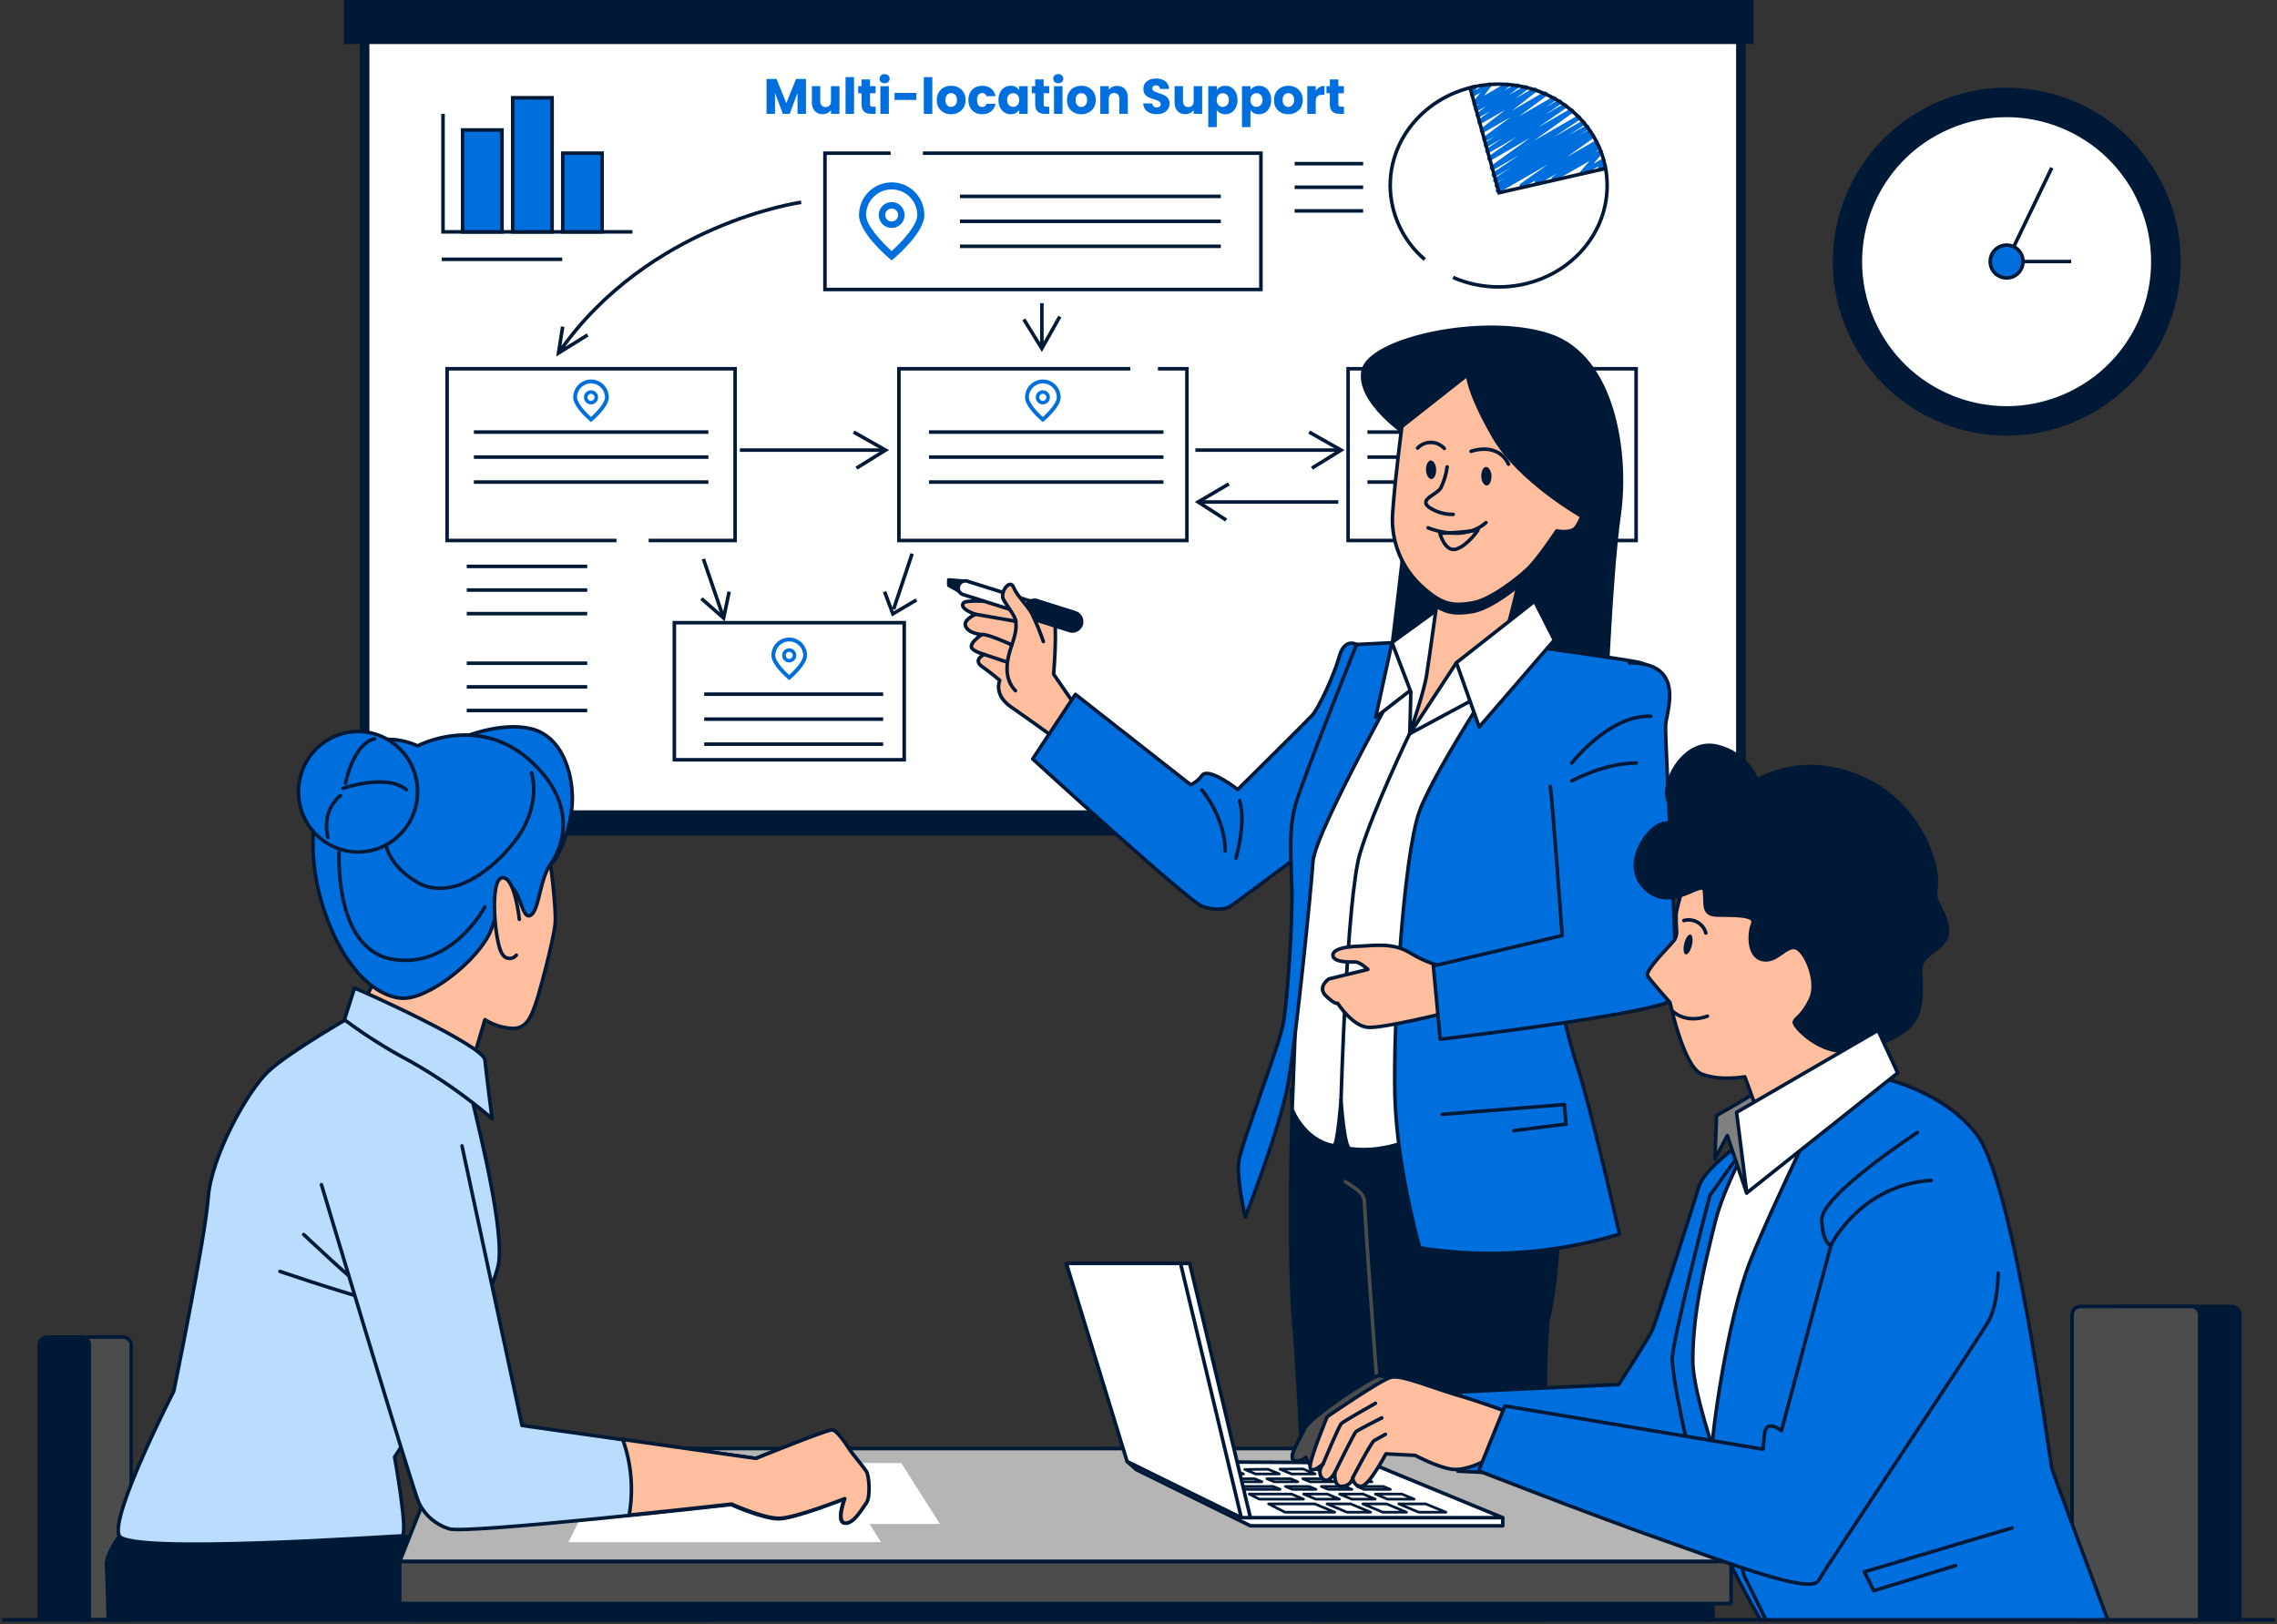
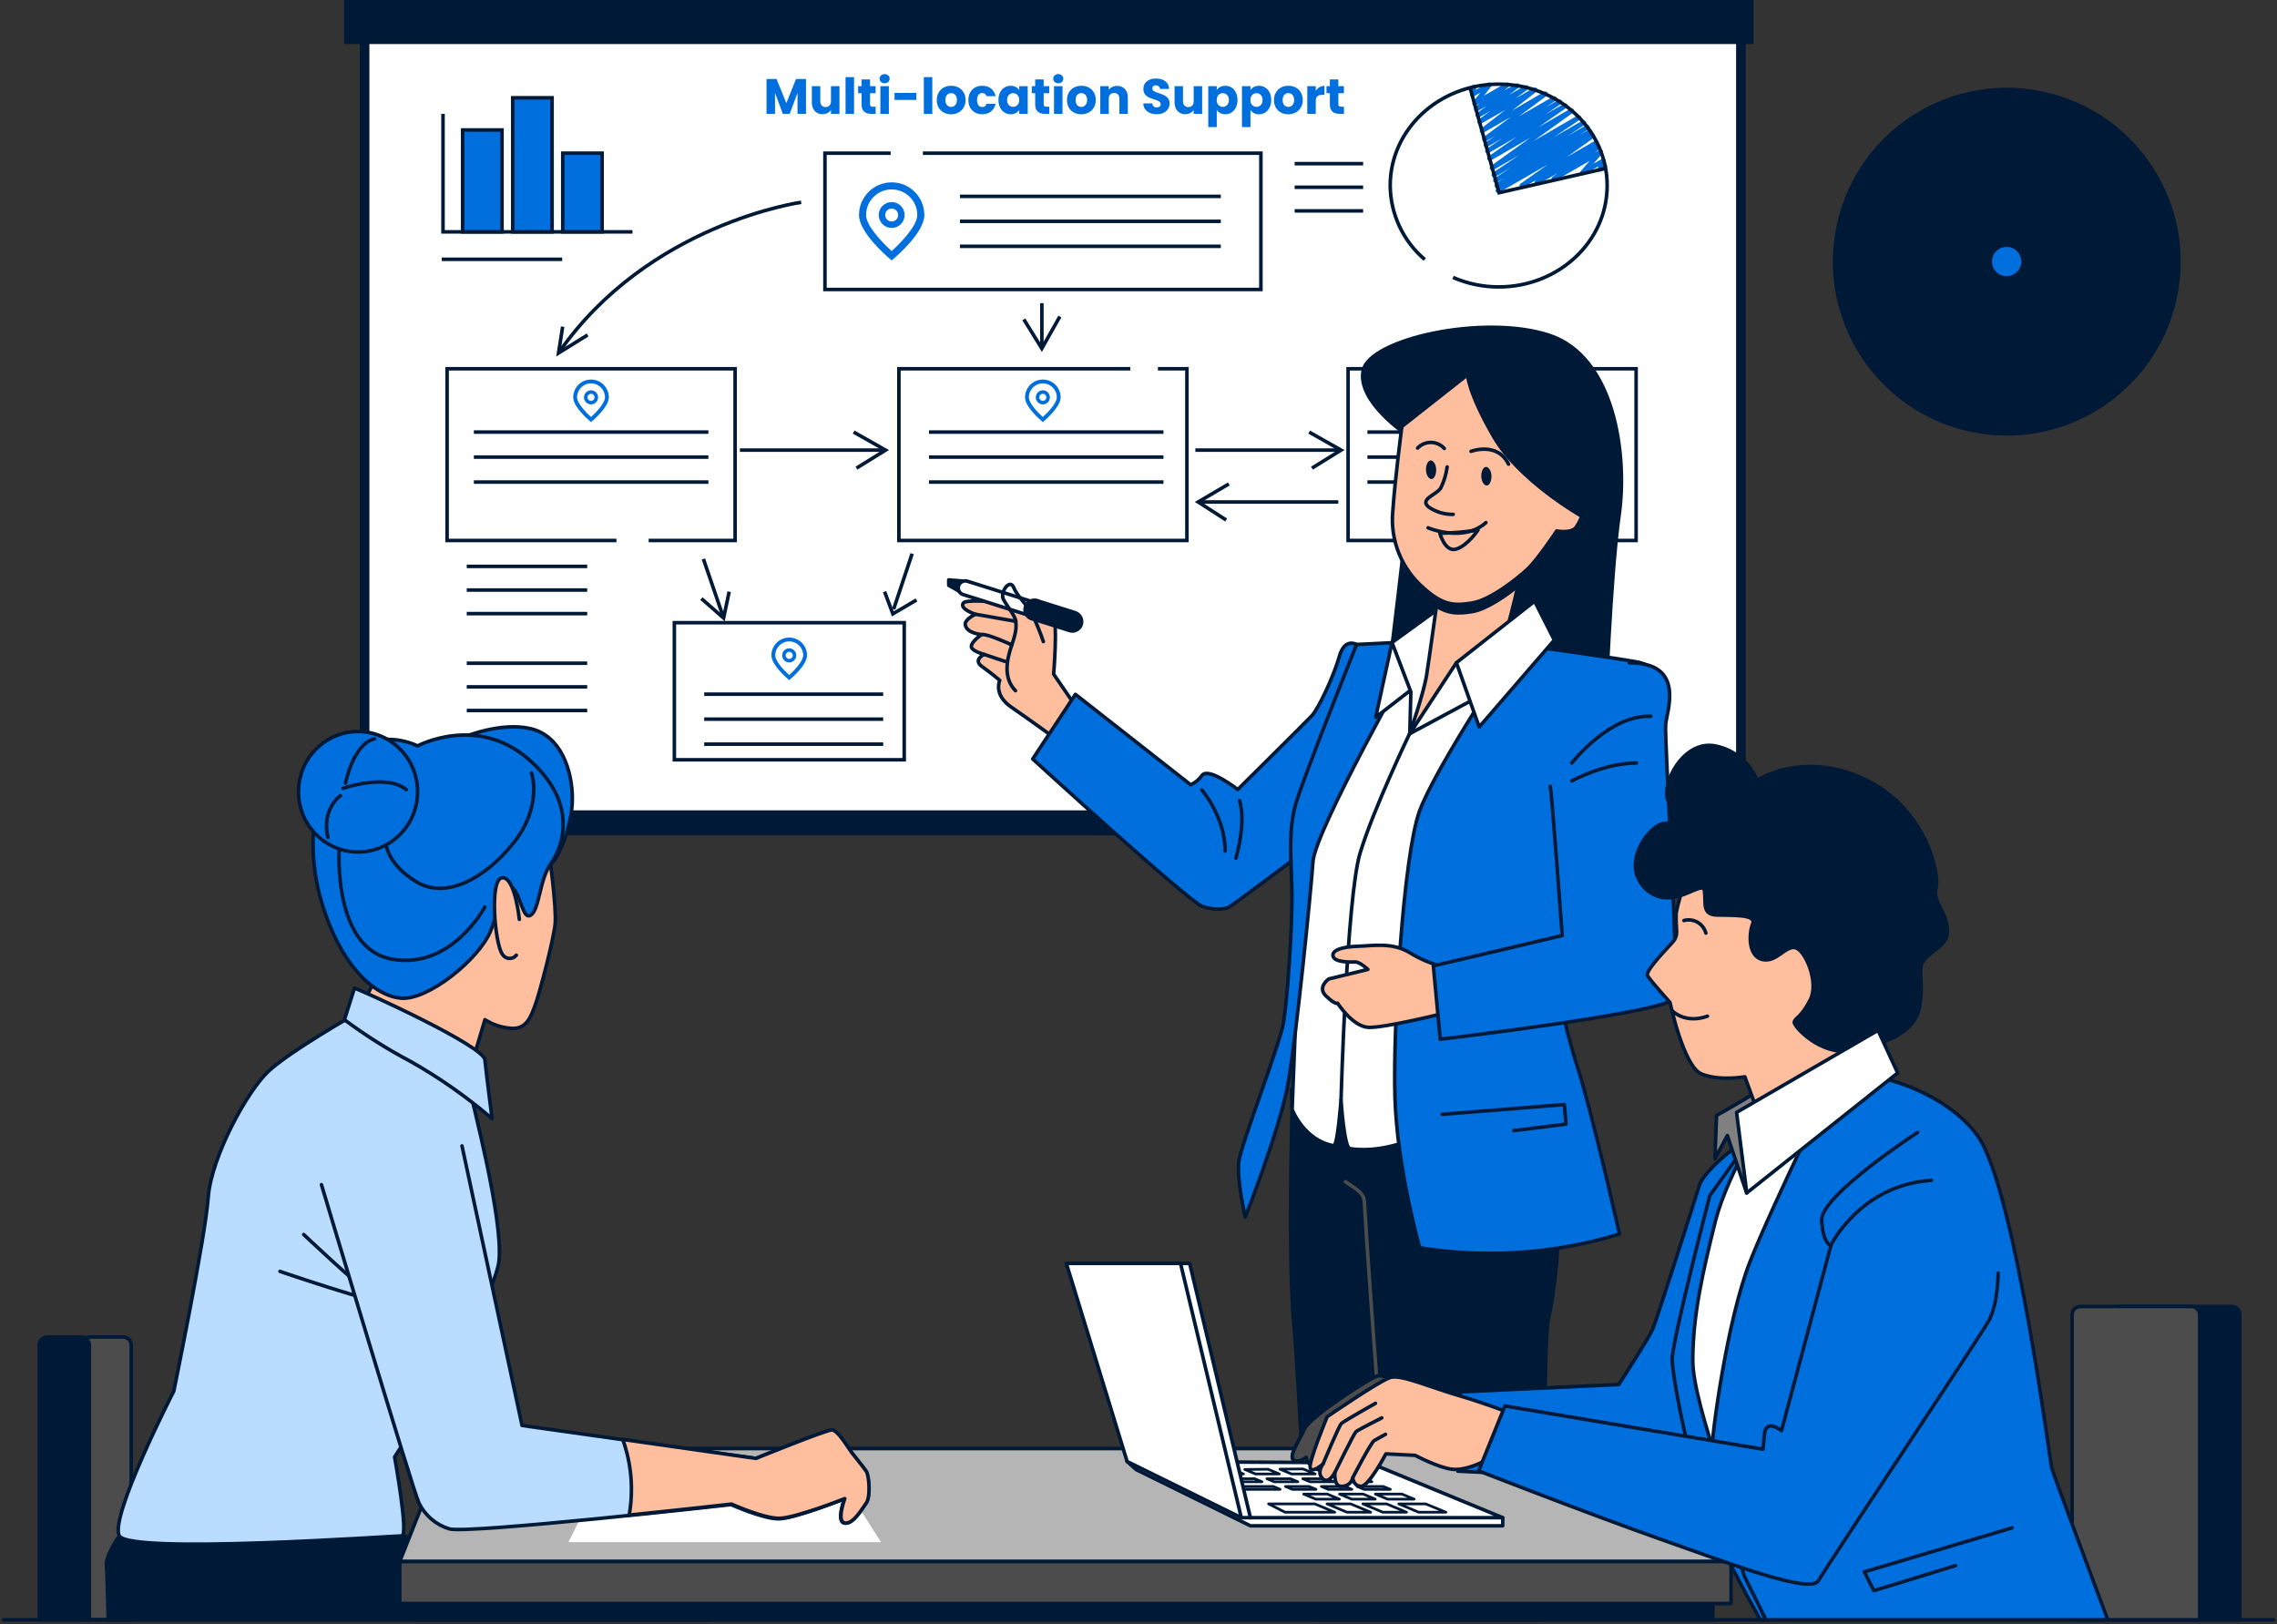
<svg xmlns="http://www.w3.org/2000/svg" width="642" height="458" viewBox="0 0 642 458" fill="none">
  <rect x="0" y="0" width="642" height="458" fill="#333333" stroke="none" />
  <path d="M492.201 3.961H101.448V235.544H492.201V3.961Z" fill="#001936" />
  <path d="M489.993 10.545H103.656V228.96H489.993V10.545Z" fill="white" stroke="#001936" stroke-linecap="round" stroke-linejoin="round" />
  <path d="M227.25 22.276V32.104H224.856V26.21L222.658 32.104H220.726L218.514 26.196V32.104H216.12V22.276H218.948L221.706 29.08L224.436 22.276H227.25ZM236.686 24.292V32.104H234.292V31.04C234.049 31.386 233.718 31.666 233.298 31.88C232.887 32.086 232.43 32.188 231.926 32.188C231.328 32.188 230.801 32.058 230.344 31.796C229.886 31.526 229.532 31.138 229.28 30.634C229.028 30.13 228.902 29.538 228.902 28.856V24.292H231.282V28.534C231.282 29.057 231.417 29.463 231.688 29.752C231.958 30.042 232.322 30.186 232.78 30.186C233.246 30.186 233.615 30.042 233.886 29.752C234.156 29.463 234.292 29.057 234.292 28.534V24.292H236.686ZM240.799 21.744V32.104H238.405V21.744H240.799ZM246.888 30.074V32.104H245.67C244.802 32.104 244.126 31.894 243.64 31.474C243.155 31.045 242.912 30.35 242.912 29.388V26.28H241.96V24.292H242.912V22.388H245.306V24.292H246.874V26.28H245.306V29.416C245.306 29.65 245.362 29.818 245.474 29.92C245.586 30.023 245.773 30.074 246.034 30.074H246.888ZM249.426 23.48C249.006 23.48 248.66 23.359 248.39 23.116C248.128 22.864 247.998 22.556 247.998 22.192C247.998 21.819 248.128 21.511 248.39 21.268C248.66 21.016 249.006 20.89 249.426 20.89C249.836 20.89 250.172 21.016 250.434 21.268C250.704 21.511 250.84 21.819 250.84 22.192C250.84 22.556 250.704 22.864 250.434 23.116C250.172 23.359 249.836 23.48 249.426 23.48ZM250.616 24.292V32.104H248.222V24.292H250.616ZM258.371 26.196V28.184H252.211V26.196H258.371ZM262.866 21.744V32.104H260.472V21.744H262.866ZM268.157 32.216C267.391 32.216 266.701 32.053 266.085 31.726C265.478 31.4 264.997 30.933 264.643 30.326C264.297 29.72 264.125 29.01 264.125 28.198C264.125 27.396 264.302 26.691 264.657 26.084C265.011 25.468 265.497 24.997 266.113 24.67C266.729 24.344 267.419 24.18 268.185 24.18C268.95 24.18 269.641 24.344 270.257 24.67C270.873 24.997 271.358 25.468 271.713 26.084C272.067 26.691 272.245 27.396 272.245 28.198C272.245 29.001 272.063 29.71 271.699 30.326C271.344 30.933 270.854 31.4 270.229 31.726C269.613 32.053 268.922 32.216 268.157 32.216ZM268.157 30.144C268.614 30.144 269.001 29.976 269.319 29.64C269.645 29.304 269.809 28.824 269.809 28.198C269.809 27.573 269.65 27.092 269.333 26.756C269.025 26.42 268.642 26.252 268.185 26.252C267.718 26.252 267.331 26.42 267.023 26.756C266.715 27.083 266.561 27.564 266.561 28.198C266.561 28.824 266.71 29.304 267.009 29.64C267.317 29.976 267.699 30.144 268.157 30.144ZM273.039 28.198C273.039 27.386 273.202 26.677 273.529 26.07C273.865 25.464 274.327 24.997 274.915 24.67C275.512 24.344 276.193 24.18 276.959 24.18C277.939 24.18 278.755 24.437 279.409 24.95C280.071 25.464 280.505 26.187 280.711 27.12H278.163C277.948 26.523 277.533 26.224 276.917 26.224C276.478 26.224 276.128 26.397 275.867 26.742C275.605 27.078 275.475 27.564 275.475 28.198C275.475 28.833 275.605 29.323 275.867 29.668C276.128 30.004 276.478 30.172 276.917 30.172C277.533 30.172 277.948 29.874 278.163 29.276H280.711C280.505 30.191 280.071 30.91 279.409 31.432C278.746 31.955 277.929 32.216 276.959 32.216C276.193 32.216 275.512 32.053 274.915 31.726C274.327 31.4 273.865 30.933 273.529 30.326C273.202 29.72 273.039 29.01 273.039 28.198ZM281.515 28.184C281.515 27.382 281.665 26.677 281.963 26.07C282.271 25.464 282.687 24.997 283.209 24.67C283.732 24.344 284.315 24.18 284.959 24.18C285.51 24.18 285.991 24.292 286.401 24.516C286.821 24.74 287.143 25.034 287.367 25.398V24.292H289.761V32.104H287.367V30.998C287.134 31.362 286.807 31.656 286.387 31.88C285.977 32.104 285.496 32.216 284.945 32.216C284.311 32.216 283.732 32.053 283.209 31.726C282.687 31.39 282.271 30.919 281.963 30.312C281.665 29.696 281.515 28.987 281.515 28.184ZM287.367 28.198C287.367 27.601 287.199 27.13 286.863 26.784C286.537 26.439 286.135 26.266 285.659 26.266C285.183 26.266 284.777 26.439 284.441 26.784C284.115 27.12 283.951 27.587 283.951 28.184C283.951 28.782 284.115 29.258 284.441 29.612C284.777 29.958 285.183 30.13 285.659 30.13C286.135 30.13 286.537 29.958 286.863 29.612C287.199 29.267 287.367 28.796 287.367 28.198ZM295.847 30.074V32.104H294.629C293.761 32.104 293.085 31.894 292.599 31.474C292.114 31.045 291.871 30.35 291.871 29.388V26.28H290.919V24.292H291.871V22.388H294.265V24.292H295.833V26.28H294.265V29.416C294.265 29.65 294.321 29.818 294.433 29.92C294.545 30.023 294.732 30.074 294.993 30.074H295.847ZM298.385 23.48C297.965 23.48 297.619 23.359 297.349 23.116C297.087 22.864 296.957 22.556 296.957 22.192C296.957 21.819 297.087 21.511 297.349 21.268C297.619 21.016 297.965 20.89 298.385 20.89C298.795 20.89 299.131 21.016 299.393 21.268C299.663 21.511 299.799 21.819 299.799 22.192C299.799 22.556 299.663 22.864 299.393 23.116C299.131 23.359 298.795 23.48 298.385 23.48ZM299.575 24.292V32.104H297.181V24.292H299.575ZM304.866 32.216C304.1 32.216 303.41 32.053 302.794 31.726C302.187 31.4 301.706 30.933 301.352 30.326C301.006 29.72 300.834 29.01 300.834 28.198C300.834 27.396 301.011 26.691 301.366 26.084C301.72 25.468 302.206 24.997 302.822 24.67C303.438 24.344 304.128 24.18 304.894 24.18C305.659 24.18 306.35 24.344 306.966 24.67C307.582 24.997 308.067 25.468 308.422 26.084C308.776 26.691 308.954 27.396 308.954 28.198C308.954 29.001 308.772 29.71 308.408 30.326C308.053 30.933 307.563 31.4 306.938 31.726C306.322 32.053 305.631 32.216 304.866 32.216ZM304.866 30.144C305.323 30.144 305.71 29.976 306.028 29.64C306.354 29.304 306.518 28.824 306.518 28.198C306.518 27.573 306.359 27.092 306.042 26.756C305.734 26.42 305.351 26.252 304.894 26.252C304.427 26.252 304.04 26.42 303.732 26.756C303.424 27.083 303.27 27.564 303.27 28.198C303.27 28.824 303.419 29.304 303.718 29.64C304.026 29.976 304.408 30.144 304.866 30.144ZM314.984 24.208C315.898 24.208 316.626 24.507 317.168 25.104C317.718 25.692 317.994 26.504 317.994 27.54V32.104H315.614V27.862C315.614 27.34 315.478 26.934 315.208 26.644C314.937 26.355 314.573 26.21 314.116 26.21C313.658 26.21 313.294 26.355 313.024 26.644C312.753 26.934 312.618 27.34 312.618 27.862V32.104H310.224V24.292H312.618V25.328C312.86 24.983 313.187 24.712 313.598 24.516C314.008 24.311 314.47 24.208 314.984 24.208ZM326.18 32.202C325.461 32.202 324.817 32.086 324.248 31.852C323.679 31.619 323.221 31.274 322.876 30.816C322.54 30.359 322.363 29.808 322.344 29.164H324.892C324.929 29.528 325.055 29.808 325.27 30.004C325.485 30.191 325.765 30.284 326.11 30.284C326.465 30.284 326.745 30.205 326.95 30.046C327.155 29.878 327.258 29.65 327.258 29.36C327.258 29.118 327.174 28.917 327.006 28.758C326.847 28.6 326.647 28.469 326.404 28.366C326.171 28.264 325.835 28.147 325.396 28.016C324.761 27.82 324.243 27.624 323.842 27.428C323.441 27.232 323.095 26.943 322.806 26.56C322.517 26.178 322.372 25.678 322.372 25.062C322.372 24.148 322.703 23.434 323.366 22.92C324.029 22.398 324.892 22.136 325.956 22.136C327.039 22.136 327.911 22.398 328.574 22.92C329.237 23.434 329.591 24.152 329.638 25.076H327.048C327.029 24.759 326.913 24.512 326.698 24.334C326.483 24.148 326.208 24.054 325.872 24.054C325.583 24.054 325.349 24.134 325.172 24.292C324.995 24.442 324.906 24.661 324.906 24.95C324.906 25.268 325.055 25.515 325.354 25.692C325.653 25.87 326.119 26.061 326.754 26.266C327.389 26.481 327.902 26.686 328.294 26.882C328.695 27.078 329.041 27.363 329.33 27.736C329.619 28.11 329.764 28.59 329.764 29.178C329.764 29.738 329.619 30.247 329.33 30.704C329.05 31.162 328.639 31.526 328.098 31.796C327.557 32.067 326.917 32.202 326.18 32.202ZM338.951 24.292V32.104H336.557V31.04C336.315 31.386 335.983 31.666 335.563 31.88C335.153 32.086 334.695 32.188 334.191 32.188C333.594 32.188 333.067 32.058 332.609 31.796C332.152 31.526 331.797 31.138 331.545 30.634C331.293 30.13 331.167 29.538 331.167 28.856V24.292H333.547V28.534C333.547 29.057 333.683 29.463 333.953 29.752C334.224 30.042 334.588 30.186 335.045 30.186C335.512 30.186 335.881 30.042 336.151 29.752C336.422 29.463 336.557 29.057 336.557 28.534V24.292H338.951ZM343.065 25.398C343.298 25.034 343.62 24.74 344.031 24.516C344.442 24.292 344.922 24.18 345.473 24.18C346.117 24.18 346.7 24.344 347.223 24.67C347.746 24.997 348.156 25.464 348.455 26.07C348.763 26.677 348.917 27.382 348.917 28.184C348.917 28.987 348.763 29.696 348.455 30.312C348.156 30.919 347.746 31.39 347.223 31.726C346.7 32.053 346.117 32.216 345.473 32.216C344.932 32.216 344.451 32.104 344.031 31.88C343.62 31.656 343.298 31.367 343.065 31.012V35.828H340.671V24.292H343.065V25.398ZM346.481 28.184C346.481 27.587 346.313 27.12 345.977 26.784C345.65 26.439 345.244 26.266 344.759 26.266C344.283 26.266 343.877 26.439 343.541 26.784C343.214 27.13 343.051 27.601 343.051 28.198C343.051 28.796 343.214 29.267 343.541 29.612C343.877 29.958 344.283 30.13 344.759 30.13C345.235 30.13 345.641 29.958 345.977 29.612C346.313 29.258 346.481 28.782 346.481 28.184ZM352.567 25.398C352.8 25.034 353.122 24.74 353.533 24.516C353.944 24.292 354.424 24.18 354.975 24.18C355.619 24.18 356.202 24.344 356.725 24.67C357.248 24.997 357.658 25.464 357.957 26.07C358.265 26.677 358.419 27.382 358.419 28.184C358.419 28.987 358.265 29.696 357.957 30.312C357.658 30.919 357.248 31.39 356.725 31.726C356.202 32.053 355.619 32.216 354.975 32.216C354.434 32.216 353.953 32.104 353.533 31.88C353.122 31.656 352.8 31.367 352.567 31.012V35.828H350.173V24.292H352.567V25.398ZM355.983 28.184C355.983 27.587 355.815 27.12 355.479 26.784C355.152 26.439 354.746 26.266 354.261 26.266C353.785 26.266 353.379 26.439 353.043 26.784C352.716 27.13 352.553 27.601 352.553 28.198C352.553 28.796 352.716 29.267 353.043 29.612C353.379 29.958 353.785 30.13 354.261 30.13C354.737 30.13 355.143 29.958 355.479 29.612C355.815 29.258 355.983 28.782 355.983 28.184ZM363.231 32.216C362.466 32.216 361.775 32.053 361.159 31.726C360.552 31.4 360.072 30.933 359.717 30.326C359.372 29.72 359.199 29.01 359.199 28.198C359.199 27.396 359.376 26.691 359.731 26.084C360.086 25.468 360.571 24.997 361.187 24.67C361.803 24.344 362.494 24.18 363.259 24.18C364.024 24.18 364.715 24.344 365.331 24.67C365.947 24.997 366.432 25.468 366.787 26.084C367.142 26.691 367.319 27.396 367.319 28.198C367.319 29.001 367.137 29.71 366.773 30.326C366.418 30.933 365.928 31.4 365.303 31.726C364.687 32.053 363.996 32.216 363.231 32.216ZM363.231 30.144C363.688 30.144 364.076 29.976 364.393 29.64C364.72 29.304 364.883 28.824 364.883 28.198C364.883 27.573 364.724 27.092 364.407 26.756C364.099 26.42 363.716 26.252 363.259 26.252C362.792 26.252 362.405 26.42 362.097 26.756C361.789 27.083 361.635 27.564 361.635 28.198C361.635 28.824 361.784 29.304 362.083 29.64C362.391 29.976 362.774 30.144 363.231 30.144ZM370.983 25.594C371.263 25.165 371.613 24.829 372.033 24.586C372.453 24.334 372.92 24.208 373.433 24.208V26.742H372.775C372.178 26.742 371.73 26.873 371.431 27.134C371.132 27.386 370.983 27.834 370.983 28.478V32.104H368.589V24.292H370.983V25.594ZM378.931 30.074V32.104H377.713C376.845 32.104 376.169 31.894 375.683 31.474C375.198 31.045 374.955 30.35 374.955 29.388V26.28H374.003V24.292H374.955V22.388H377.349V24.292H378.917V26.28H377.349V29.416C377.349 29.65 377.405 29.818 377.517 29.92C377.629 30.023 377.816 30.074 378.077 30.074H378.931Z" fill="#006FDE" />
  <path d="M494.396 7.62939e-06H96.992V12.419H494.396V7.62939e-06Z" fill="#001936" />
  <path d="M173.807 152.385H126.059V103.968H207.263V152.385H182.894" stroke="#001936" stroke-miterlimit="10" />
  <path d="M254.945 175.564H190.134V214.212H254.945V175.564Z" stroke="#001936" stroke-miterlimit="10" />
  <path d="M326.474 103.968H334.65V152.385H253.446V103.968H318.685" stroke="#001936" stroke-miterlimit="10" />
  <path d="M260.204 43.188H355.513V81.619H232.596V43.188H251.117" stroke="#001936" stroke-miterlimit="10" />
  <g clip-path="url(#clip0_385_1387)">
    <path d="M251.407 73.411L250.768 72.863C249.888 72.126 242.196 65.483 242.196 60.624C242.196 55.536 246.32 51.412 251.407 51.412C256.495 51.412 260.619 55.536 260.619 60.624C260.619 65.483 252.927 72.126 252.05 72.867L251.407 73.411ZM251.407 53.404C247.422 53.408 244.192 56.638 244.188 60.624C244.188 63.676 248.92 68.553 251.407 70.785C253.895 68.552 258.627 63.673 258.627 60.624C258.623 56.638 255.393 53.409 251.407 53.404Z" fill="#006FDE" />
    <path d="M251.408 64.275C249.391 64.275 247.756 62.64 247.756 60.624C247.756 58.607 249.391 56.972 251.408 56.972C253.424 56.972 255.059 58.607 255.059 60.624C255.059 62.64 253.424 64.275 251.408 64.275ZM251.408 58.798C250.399 58.798 249.582 59.615 249.582 60.624C249.582 61.632 250.399 62.45 251.408 62.45C252.416 62.45 253.233 61.632 253.233 60.624C253.233 59.615 252.416 58.798 251.408 58.798Z" fill="#006FDE" />
  </g>
  <path d="M461.301 103.968H380.097V152.385H461.301V103.968Z" stroke="#001936" stroke-miterlimit="10" />
  <path d="M225.892 57.036C225.892 57.036 182.8 63.018 157.481 99.525" stroke="#001936" stroke-miterlimit="10" />
  <path d="M198.323 157.604L204.024 174.252" stroke="#001936" stroke-miterlimit="10" />
  <path d="M257.179 156.106L251.96 171.75" stroke="#001936" stroke-miterlimit="10" />
  <path d="M197.761 168.765L204.024 174.252L205.59 166.812" stroke="#001936" stroke-miterlimit="10" />
  <path d="M249.404 166.812L251.746 173.074L258.397 169.153" stroke="#001936" stroke-miterlimit="10" />
  <path d="M158.645 92.098L157.481 99.525L165.684 94.439" stroke="#001936" stroke-miterlimit="10" />
  <path d="M337.032 126.905H377.715" stroke="#001936" stroke-miterlimit="10" />
  <path d="M369.11 121.82L378.116 126.905L369.899 131.991" stroke="#001936" stroke-miterlimit="10" />
  <path d="M208.615 126.905H249.297" stroke="#001936" stroke-miterlimit="10" />
  <path d="M240.692 121.82L249.685 126.905L241.482 131.991" stroke="#001936" stroke-miterlimit="10" />
  <path d="M293.753 85.487V97.865" stroke="#001936" stroke-miterlimit="10" />
  <path d="M298.825 89.247L293.74 98.254L288.668 90.037" stroke="#001936" stroke-miterlimit="10" />
  <path d="M377.326 141.532H338.196" stroke="#001936" stroke-miterlimit="10" />
  <path d="M346.467 136.447L337.822 141.532L345.718 146.618" stroke="#001936" stroke-miterlimit="10" />
  <path d="M270.659 55.365H344.209" stroke="#001936" stroke-miterlimit="10" />
  <path d="M270.659 62.404H344.209" stroke="#001936" stroke-miterlimit="10" />
  <path d="M270.659 69.443H344.209" stroke="#001936" stroke-miterlimit="10" />
  <path d="M133.606 121.82H199.729" stroke="#001936" stroke-miterlimit="10" />
  <path d="M133.606 128.872H199.729" stroke="#001936" stroke-miterlimit="10" />
  <path d="M133.606 135.912H199.729" stroke="#001936" stroke-miterlimit="10" />
  <path d="M261.93 121.82H328.039" stroke="#001936" stroke-miterlimit="10" />
  <path d="M261.93 128.872H328.039" stroke="#001936" stroke-miterlimit="10" />
  <path d="M261.93 135.912H328.039" stroke="#001936" stroke-miterlimit="10" />
  <path d="M385.543 121.82H451.653" stroke="#001936" stroke-miterlimit="10" />
  <path d="M385.543 128.872H451.653" stroke="#001936" stroke-miterlimit="10" />
  <path d="M385.543 135.912H451.653" stroke="#001936" stroke-miterlimit="10" />
  <path d="M198.551 195.719H249.016" stroke="#001936" stroke-miterlimit="10" />
  <path d="M198.551 202.758H249.016" stroke="#001936" stroke-miterlimit="10" />
  <path d="M198.551 209.81H249.016" stroke="#001936" stroke-miterlimit="10" />
  <path d="M422.332 54.426C422.189 54.423 422.05 54.374 421.937 54.286C421.824 54.199 421.742 54.077 421.703 53.939C421.664 53.801 421.67 53.655 421.721 53.521C421.771 53.387 421.863 53.273 421.984 53.195L422.492 52.874L422.305 52.981C422.156 53.045 421.989 53.053 421.834 53.004C421.68 52.954 421.549 52.85 421.466 52.711C421.382 52.572 421.352 52.407 421.381 52.248C421.41 52.088 421.496 51.944 421.622 51.843L424.299 50.144L421.957 51.482C421.807 51.557 421.634 51.573 421.473 51.527C421.312 51.481 421.174 51.376 421.086 51.233C420.999 51.09 420.968 50.919 421.001 50.755C421.033 50.59 421.126 50.444 421.261 50.344L426.052 47.213L421.515 49.889C421.365 49.974 421.188 49.998 421.021 49.956C420.854 49.913 420.71 49.808 420.619 49.662C420.531 49.513 420.502 49.336 420.54 49.167C420.577 48.998 420.677 48.85 420.819 48.752L428.287 43.76L421.007 47.949C420.86 48.034 420.687 48.06 420.522 48.02C420.357 47.98 420.215 47.878 420.124 47.735C420.076 47.665 420.042 47.586 420.025 47.503C420.008 47.419 420.007 47.334 420.023 47.25C420.04 47.167 420.072 47.088 420.119 47.017C420.166 46.946 420.227 46.885 420.298 46.838L431.499 38.809L420.311 45.273C420.161 45.357 419.984 45.381 419.817 45.339C419.65 45.296 419.506 45.191 419.414 45.045C419.322 44.901 419.29 44.726 419.325 44.559C419.36 44.391 419.46 44.244 419.602 44.148L427.631 38.581L419.735 43.145C419.59 43.228 419.418 43.254 419.255 43.217C419.091 43.179 418.947 43.082 418.852 42.944C418.76 42.8 418.728 42.625 418.763 42.458C418.798 42.29 418.898 42.143 419.04 42.047L423.59 38.983L419.294 41.459C419.144 41.543 418.967 41.567 418.8 41.525C418.633 41.482 418.489 41.377 418.397 41.231C418.307 41.085 418.277 40.909 418.314 40.742C418.352 40.574 418.454 40.428 418.598 40.334L421.529 38.354L418.852 39.893C418.706 39.961 418.54 39.974 418.385 39.93C418.23 39.886 418.096 39.787 418.008 39.651C417.92 39.516 417.884 39.354 417.907 39.194C417.929 39.034 418.008 38.888 418.13 38.782L425.958 32.987L418.21 37.457C418.063 37.536 417.892 37.557 417.73 37.517C417.569 37.476 417.428 37.376 417.336 37.237C417.244 37.098 417.207 36.93 417.232 36.765C417.258 36.6 417.344 36.451 417.474 36.346L424.406 30.994L417.514 34.915C417.365 34.997 417.19 35.021 417.024 34.982C416.858 34.942 416.713 34.842 416.617 34.7C416.524 34.558 416.49 34.384 416.523 34.217C416.555 34.05 416.651 33.901 416.791 33.804L420.177 31.301L417.046 33.121C416.896 33.204 416.722 33.228 416.556 33.188C416.39 33.149 416.245 33.048 416.149 32.907C416.058 32.765 416.023 32.594 416.053 32.427C416.083 32.261 416.175 32.112 416.31 32.011L419.08 29.91L416.577 31.355C416.431 31.44 416.257 31.466 416.092 31.426C415.928 31.386 415.785 31.284 415.694 31.141C415.6 31.002 415.561 30.832 415.586 30.666C415.611 30.5 415.697 30.349 415.828 30.244L417.166 29.16L416.095 29.776C415.963 29.854 415.808 29.884 415.656 29.859C415.505 29.835 415.366 29.758 415.266 29.642C415.171 29.522 415.12 29.373 415.12 29.22C415.12 29.067 415.171 28.919 415.266 28.799L417.38 26.122L415.453 27.233C415.344 27.305 415.216 27.343 415.085 27.343C414.954 27.343 414.826 27.305 414.717 27.233C414.615 27.155 414.536 27.049 414.491 26.929C414.446 26.808 414.436 26.677 414.463 26.551L414.664 25.734C414.55 25.727 414.44 25.692 414.343 25.634C414.245 25.576 414.162 25.496 414.102 25.4C414.018 25.244 413.998 25.063 414.046 24.894C414.093 24.724 414.204 24.579 414.356 24.49L415.319 23.928C415.432 23.865 415.561 23.836 415.691 23.845C415.82 23.854 415.944 23.9 416.047 23.978C416.15 24.056 416.229 24.162 416.273 24.284C416.317 24.406 416.325 24.538 416.296 24.664L416.122 25.346L419.655 23.312C419.789 23.238 419.945 23.212 420.096 23.239C420.247 23.266 420.384 23.344 420.485 23.46C420.585 23.576 420.643 23.723 420.648 23.876C420.652 24.03 420.604 24.18 420.512 24.302L418.411 26.979L424.74 23.325C424.887 23.245 425.057 23.221 425.22 23.258C425.383 23.295 425.527 23.39 425.624 23.526C425.717 23.667 425.753 23.837 425.726 24.003C425.698 24.169 425.609 24.319 425.477 24.423L424.138 25.52L427.484 23.58C427.631 23.501 427.802 23.48 427.964 23.52C428.125 23.561 428.266 23.661 428.358 23.8C428.45 23.939 428.487 24.107 428.461 24.272C428.436 24.437 428.35 24.586 428.22 24.69L425.45 26.791L430.013 24.115C430.162 24.032 430.337 24.008 430.503 24.048C430.669 24.087 430.814 24.188 430.91 24.329C431.001 24.471 431.035 24.643 431.006 24.809C430.976 24.975 430.884 25.124 430.749 25.226L427.35 27.728L432.449 24.784C432.521 24.736 432.602 24.702 432.687 24.685C432.772 24.668 432.859 24.668 432.945 24.685C433.03 24.701 433.111 24.735 433.183 24.783C433.255 24.831 433.317 24.893 433.365 24.965C433.414 25.037 433.447 25.118 433.465 25.203C433.482 25.288 433.482 25.375 433.465 25.46C433.448 25.546 433.415 25.627 433.367 25.699C433.319 25.771 433.257 25.833 433.185 25.881L426.253 31.234L435.393 25.881C435.542 25.799 435.717 25.775 435.883 25.814C436.049 25.854 436.194 25.954 436.29 26.096C436.381 26.238 436.415 26.409 436.385 26.575C436.356 26.742 436.264 26.891 436.129 26.992L428.287 32.787L437.949 27.22C438.097 27.134 438.273 27.108 438.44 27.148C438.607 27.188 438.752 27.29 438.846 27.434C438.938 27.58 438.971 27.757 438.936 27.927C438.901 28.096 438.801 28.246 438.658 28.344L435.714 30.311L439.515 28.116C439.663 28.046 439.831 28.032 439.989 28.077C440.147 28.122 440.282 28.224 440.369 28.363C440.457 28.502 440.49 28.668 440.464 28.829C440.437 28.991 440.352 29.137 440.224 29.24L435.687 32.305L441.04 29.2C441.188 29.13 441.357 29.116 441.515 29.161C441.672 29.206 441.808 29.308 441.895 29.447C441.983 29.585 442.016 29.752 441.989 29.913C441.962 30.075 441.877 30.221 441.75 30.324L433.72 35.892L442.847 30.619C442.995 30.548 443.164 30.534 443.321 30.579C443.479 30.625 443.614 30.727 443.702 30.865C443.789 31.004 443.823 31.17 443.796 31.332C443.769 31.494 443.684 31.64 443.556 31.743L432.355 39.772L444.827 32.559C444.977 32.474 445.154 32.451 445.321 32.493C445.488 32.535 445.633 32.641 445.724 32.787C445.771 32.858 445.804 32.937 445.82 33.021C445.836 33.105 445.836 33.191 445.818 33.274C445.801 33.358 445.767 33.437 445.719 33.507C445.67 33.577 445.608 33.637 445.537 33.683L438.056 38.702L446.179 34.005C446.329 33.929 446.502 33.913 446.663 33.959C446.824 34.005 446.962 34.111 447.05 34.254C447.137 34.397 447.168 34.567 447.136 34.732C447.103 34.896 447.01 35.043 446.875 35.142L442.084 38.274L447.21 35.316C447.359 35.228 447.537 35.202 447.705 35.245C447.873 35.287 448.017 35.395 448.106 35.544C448.153 35.615 448.185 35.696 448.2 35.78C448.215 35.864 448.213 35.951 448.195 36.034C448.176 36.118 448.141 36.197 448.091 36.266C448.041 36.336 447.978 36.395 447.905 36.44L445.229 38.153L447.999 36.547C448.148 36.459 448.326 36.433 448.494 36.476C448.662 36.519 448.807 36.626 448.896 36.775C448.984 36.924 449.012 37.1 448.975 37.269C448.938 37.438 448.838 37.587 448.695 37.685L448.186 38.006L448.762 37.671C448.91 37.601 449.079 37.587 449.236 37.632C449.394 37.677 449.529 37.779 449.617 37.918C449.704 38.056 449.738 38.223 449.711 38.384C449.684 38.546 449.599 38.692 449.471 38.795L441.763 44.282L449.792 39.639C449.94 39.549 450.117 39.521 450.285 39.562C450.452 39.602 450.598 39.706 450.689 39.853C450.782 39.999 450.814 40.176 450.779 40.346C450.744 40.515 450.645 40.665 450.502 40.763L450.328 40.87C450.476 40.785 450.652 40.76 450.819 40.801C450.985 40.842 451.129 40.945 451.222 41.089C451.315 41.233 451.349 41.407 451.317 41.576C451.285 41.744 451.189 41.894 451.05 41.994L449.551 43.051L450.97 42.248C451.105 42.161 451.267 42.127 451.426 42.152C451.584 42.176 451.728 42.258 451.83 42.382C451.933 42.505 451.986 42.662 451.98 42.823C451.975 42.983 451.91 43.136 451.8 43.252L449.257 46.183L451.719 44.764C451.838 44.694 451.977 44.663 452.114 44.678C452.252 44.692 452.381 44.751 452.482 44.844C452.587 44.934 452.661 45.055 452.695 45.189C452.729 45.324 452.72 45.465 452.67 45.594L452.402 46.223C452.532 46.208 452.663 46.232 452.78 46.292C452.896 46.351 452.993 46.444 453.058 46.557C453.145 46.71 453.169 46.891 453.124 47.062C453.079 47.232 452.969 47.378 452.817 47.467L451.398 48.284C451.279 48.356 451.139 48.388 451 48.375C450.861 48.362 450.73 48.305 450.625 48.213C450.521 48.12 450.448 47.997 450.419 47.86C450.39 47.724 450.404 47.581 450.461 47.454L450.689 46.892L446.474 49.327C446.337 49.4 446.179 49.423 446.027 49.392C445.876 49.362 445.739 49.279 445.641 49.159C445.543 49.039 445.49 48.889 445.491 48.734C445.491 48.58 445.545 48.43 445.644 48.31L448.186 45.38L438.431 50.974C438.284 51.056 438.111 51.079 437.947 51.039C437.783 51 437.641 50.9 437.547 50.759C437.5 50.689 437.466 50.61 437.449 50.527C437.432 50.444 437.431 50.358 437.447 50.275C437.464 50.191 437.496 50.112 437.543 50.041C437.59 49.971 437.651 49.91 437.721 49.863L439.22 48.792L433.667 51.99C433.517 52.075 433.34 52.099 433.173 52.057C433.006 52.014 432.861 51.909 432.77 51.763C432.679 51.617 432.649 51.441 432.687 51.274C432.725 51.106 432.826 50.96 432.971 50.866L433.131 50.746L429.424 52.887C429.278 52.972 429.104 52.998 428.94 52.958C428.775 52.918 428.632 52.816 428.541 52.673C428.493 52.603 428.46 52.524 428.443 52.441C428.425 52.358 428.425 52.272 428.441 52.188C428.457 52.105 428.49 52.026 428.537 51.955C428.584 51.884 428.644 51.824 428.715 51.776L436.463 46.33L422.666 54.292C422.571 54.37 422.454 54.417 422.332 54.426Z" fill="#006FDE" />
  <path d="M401.709 73.162C398.685 70.589 396.249 67.395 394.568 63.797C392.887 60.2 392 56.282 391.967 52.312C391.967 36.52 405.657 23.727 422.546 23.727C439.434 23.727 453.138 36.52 453.138 52.312C453.138 68.103 439.448 80.897 422.546 80.897C418.121 80.897 413.743 79.986 409.685 78.22" stroke="#001936" stroke-miterlimit="10" />
  <path d="M365.028 46.142H384.339" stroke="#001936" stroke-miterlimit="10" />
  <path d="M365.028 52.794H384.339" stroke="#001936" stroke-miterlimit="10" />
  <path d="M365.028 59.458H384.339" stroke="#001936" stroke-miterlimit="10" />
  <path d="M131.599 159.692H165.563" stroke="#001936" stroke-miterlimit="10" />
  <path d="M131.599 166.357H165.563" stroke="#001936" stroke-miterlimit="10" />
  <path d="M124.546 73.108H158.511" stroke="#001936" stroke-miterlimit="10" />
  <path d="M131.599 173.008H165.563" stroke="#001936" stroke-miterlimit="10" />
  <path d="M131.599 186.992H165.563" stroke="#001936" stroke-miterlimit="10" />
  <path d="M131.599 193.657H165.563" stroke="#001936" stroke-miterlimit="10" />
  <path d="M131.599 200.321H165.563" stroke="#001936" stroke-miterlimit="10" />
  <path d="M414.409 24.45L422.666 54.333L452.87 47.441" stroke="#001936" stroke-miterlimit="10" />
  <path d="M124.908 32.104V65.373H178.33" stroke="#001936" stroke-miterlimit="10" />
  <path d="M141.542 36.641H130.448V65.373H141.542V36.641Z" fill="#006FDE" stroke="#001936" stroke-miterlimit="10" />
  <path d="M169.766 43.185H158.672V65.36H169.766V43.185Z" fill="#006FDE" stroke="#001936" stroke-miterlimit="10" />
  <path d="M155.66 27.568H144.566V65.373H155.66V27.568Z" fill="#006FDE" stroke="#001936" stroke-miterlimit="10" />
  <path d="M613.083 84.758C619.15 58.646 602.901 32.561 576.789 26.494C550.678 20.428 524.593 36.677 518.526 62.788C512.459 88.9 528.709 114.985 554.82 121.052C580.931 127.118 607.017 110.869 613.083 84.758Z" fill="#001936" stroke="#001936" stroke-miterlimit="10" />
-   <path d="M581.84 111.741C602.809 102.862 612.609 78.666 603.73 57.697C594.851 36.728 570.654 26.927 549.685 35.806C528.716 44.685 518.916 68.882 527.795 89.851C536.674 110.82 560.871 120.621 581.84 111.741Z" fill="white" stroke="#001936" stroke-miterlimit="10" />
  <path d="M578.504 47.307L565.764 73.737H583.964" stroke="#001936" stroke-miterlimit="10" />
  <path d="M570.395 73.724C570.397 74.64 570.128 75.537 569.621 76.3C569.114 77.063 568.391 77.659 567.546 78.011C566.7 78.364 565.768 78.457 564.869 78.28C563.97 78.103 563.144 77.663 562.495 77.016C561.846 76.369 561.404 75.544 561.224 74.645C561.044 73.747 561.135 72.815 561.485 71.968C561.835 71.121 562.429 70.397 563.19 69.888C563.952 69.379 564.848 69.107 565.764 69.107C566.372 69.105 566.974 69.223 567.535 69.454C568.097 69.686 568.607 70.025 569.038 70.454C569.468 70.883 569.809 71.393 570.042 71.954C570.275 72.515 570.395 73.116 570.395 73.724Z" fill="#006FDE" stroke="#001936" stroke-miterlimit="10" />
  <path d="M303.308 199.144L297.072 190.07C297.072 190.07 298.303 175.483 296.912 173.208C295.52 170.933 272.984 168.297 271.646 169.983C270.307 171.669 275.045 173.195 275.045 173.195C275.045 173.195 271.833 174.614 272.168 176.233C272.663 178.615 276.771 178.909 276.771 178.909C276.771 178.909 273.506 181.091 273.907 182.509C274.228 183.633 277.494 184.517 277.494 184.517C277.494 184.517 274.188 186.015 276.892 187.929C279.595 189.843 281.883 191.823 281.883 191.823C281.883 191.823 280.01 195.838 285.082 199.331C290.154 202.824 298.919 209.18 298.919 209.18L303.308 199.144Z" fill="#FFBE9D" stroke="#001936" stroke-linecap="round" stroke-linejoin="round" />
  <path d="M272.489 163.908L267.497 163.493V165.032L271.512 167.293C271.74 166.139 272.067 165.006 272.489 163.908Z" fill="#001936" stroke="#001936" stroke-linecap="round" stroke-linejoin="round" />
  <path d="M292.107 174.011C291.885 174.02 291.663 173.988 291.451 173.918L271.646 167.668C271.387 167.599 271.145 167.478 270.935 167.313C270.725 167.148 270.55 166.942 270.421 166.708C270.293 166.473 270.213 166.215 270.187 165.949C270.16 165.683 270.188 165.414 270.269 165.159C270.349 164.904 270.481 164.668 270.655 164.465C270.829 164.262 271.043 164.096 271.283 163.978C271.523 163.86 271.784 163.792 272.051 163.777C272.318 163.763 272.585 163.803 272.837 163.894L292.643 170.144C293.088 170.285 293.469 170.579 293.719 170.975C293.968 171.37 294.07 171.84 294.006 172.303C293.942 172.766 293.716 173.192 293.368 173.504C293.021 173.817 292.574 173.996 292.107 174.011Z" fill="white" stroke="#001936" stroke-linecap="round" stroke-linejoin="round" />
  <path d="M302.425 177.906C302.126 177.907 301.828 177.862 301.542 177.772L291.318 174.547C290.932 174.493 290.563 174.356 290.236 174.144C289.909 173.933 289.632 173.653 289.424 173.324C289.217 172.995 289.083 172.624 289.033 172.238C288.984 171.852 289.019 171.459 289.136 171.088C289.254 170.717 289.451 170.376 289.714 170.089C289.976 169.802 290.299 169.575 290.658 169.426C291.017 169.276 291.405 169.206 291.794 169.222C292.183 169.237 292.564 169.337 292.91 169.515L303.135 172.74C303.796 172.958 304.346 173.426 304.668 174.043C304.99 174.66 305.06 175.378 304.861 176.046C304.694 176.568 304.371 177.026 303.936 177.359C303.5 177.691 302.973 177.882 302.425 177.906Z" fill="#001936" stroke="#001936" stroke-linecap="round" stroke-linejoin="round" />
-   <path d="M294.182 180.89C293.26 178.217 292.188 175.599 290.97 173.048C289.565 170.452 286.862 168.217 285.791 165.607C284.72 162.998 281.857 167.039 282.914 168.993C283.971 170.947 286.366 173.851 286.407 175.176C286.447 176.501 286.795 177.477 285.269 181.867C283.743 186.256 282.9 191.235 286.313 194.741" fill="#FFBE9D" />
  <path d="M294.182 180.89C293.26 178.217 292.188 175.599 290.97 173.048C289.565 170.452 286.862 168.217 285.791 165.607C284.72 162.998 281.857 167.039 282.914 168.993C283.971 170.947 286.366 173.851 286.407 175.176C286.447 176.501 286.795 177.477 285.269 181.867C283.743 186.256 282.9 191.235 286.313 194.741" stroke="#001936" stroke-linecap="round" stroke-linejoin="round" />
  <path d="M275.098 173.195L286.406 175.176" stroke="#001936" stroke-linecap="round" stroke-linejoin="round" />
  <path d="M276.824 178.923C278.163 178.548 285.269 181.813 285.269 181.813" stroke="#001936" stroke-linecap="round" stroke-linejoin="round" />
  <path d="M277.547 184.53L283.422 186.497" stroke="#001936" stroke-linecap="round" stroke-linejoin="round" />
  <path d="M382.492 181.706C382.492 181.706 379.12 179.712 377.634 185.052C376.149 190.391 371.786 199.773 369.859 201.807C367.932 203.841 348.982 222.603 348.982 222.603C348.982 222.603 340.846 216.22 338.932 218.588C338.127 219.763 337.01 220.689 335.707 221.265L303.215 195.771L291.17 213.985C291.17 213.985 335.332 254.346 339.026 255.564C342.719 256.782 345.329 256.367 346.64 255.671C347.952 254.975 372.201 236.721 372.201 236.721C372.201 236.721 386.988 189 388.26 187.314C389.531 185.627 382.492 181.706 382.492 181.706Z" fill="#006FDE" stroke="#001936" stroke-linecap="round" stroke-linejoin="round" />
  <path d="M338.852 222.71C338.852 222.71 345.436 230.311 345.436 239.933L338.852 222.71Z" fill="#006FDE" />
  <path d="M338.852 222.71C338.852 222.71 345.436 230.311 345.436 239.933" stroke="#001936" stroke-linecap="round" stroke-linejoin="round" />
  <path d="M349.491 225.748C349.491 225.748 351.512 230.82 348.474 241.954L349.491 225.748Z" fill="#006FDE" />
  <path d="M349.491 225.748C349.491 225.748 351.512 230.82 348.474 241.954" stroke="#001936" stroke-linecap="round" stroke-linejoin="round" />
  <path d="M396.972 122.81C396.972 122.81 382.626 113.443 384.325 104.543C386.025 95.644 418.196 88.484 436.691 94.493C455.185 100.502 458.946 128.177 456.51 145.253C454.075 162.329 452.602 201.298 452.602 201.298L389.852 203.145C389.852 203.145 395.7 157.511 396.918 143.085C398.136 128.658 396.972 122.81 396.972 122.81Z" fill="#001936" stroke="#001936" stroke-linecap="round" stroke-linejoin="round" />
  <path d="M364.854 374.065C366.192 387.702 368.735 447.789 370.207 456.688H435.446C435.312 446.437 435.138 377.196 436.611 371.536C438.471 364.456 441.08 340.85 438.203 327.307C435.326 313.764 431.833 307.233 431.833 307.233L364.118 307.166L364.319 312.72C364.319 312.72 363.047 354.754 364.854 374.065Z" fill="#001936" stroke="#001936" stroke-linecap="round" stroke-linejoin="round" />
  <path d="M379.334 333.168C382.01 335.002 384.687 336.313 384.687 338.963C386.025 362.757 391.298 429.588 393.158 453.663" stroke="#4C4C4C" stroke-linecap="round" stroke-linejoin="round" />
  <path d="M398.779 180.783L431.887 182.014C431.887 182.014 405.309 222.924 405.537 245.406C405.764 267.889 410.22 314.486 410.22 314.486C410.22 314.486 395.66 326.009 380.605 323.854C378.973 323.613 378.103 310.124 378.103 310.124C378.103 310.124 377.139 323.225 376.028 323.024C367.598 321.512 364.319 312.8 364.319 312.8L366.072 267.768C366.072 267.768 366.072 238.233 369.364 229.749C372.656 221.265 394.898 183.58 394.898 183.58L398.779 180.783Z" fill="white" stroke="#001936" stroke-linecap="round" stroke-linejoin="round" />
  <path d="M397.44 206.852C397.44 206.852 387.203 228.13 383.456 240.602C379.708 253.075 378.103 310.07 378.103 310.07" stroke="#001936" stroke-linecap="round" stroke-linejoin="round" />
  <path d="M427.898 181.693C427.898 181.693 404.68 216.327 400.197 228.799C395.714 241.271 392.716 289.02 393.305 309.254C393.894 329.488 400.291 351.81 400.291 351.81C419.116 354.815 438.379 353.493 456.617 347.942C456.617 347.942 448.507 312.037 444.573 300.248C442.116 292.521 440.264 284.615 439.033 276.601C439.033 276.601 465.69 191.596 465.69 190.284C465.69 188.973 465.168 187.608 462.505 186.845C459.842 186.082 427.898 181.693 427.898 181.693Z" fill="#006FDE" stroke="#001936" stroke-linecap="round" stroke-linejoin="round" />
  <path d="M406.62 314.179L441.08 311.422L441.535 316.935L426.841 318.769" fill="#006FDE" />
  <path d="M406.62 314.179L441.08 311.422L441.535 316.935L426.841 318.769" stroke="#001936" stroke-linecap="round" stroke-linejoin="round" />
  <path d="M398.471 185.199C398.471 185.199 370.809 234.085 370.194 242.917C369.578 251.75 365.483 292.432 363.208 305.293C360.933 318.153 351.097 343.125 351.097 343.125C351.097 343.125 348.568 332.178 349.304 327.307C350.04 322.436 360.692 294.788 361.83 288.578C362.967 282.369 364.506 260.274 364.238 250.585C363.971 240.897 363.302 233.857 365.309 226.751C367.316 219.645 382.492 181.706 382.492 181.706L404.506 180.622L398.471 185.199Z" fill="#006FDE" stroke="#001936" stroke-linecap="round" stroke-linejoin="round" />
  <path d="M392.475 181.158L387.872 202.235L399.702 193.055L392.475 181.158Z" fill="white" stroke="#001936" stroke-linecap="round" stroke-linejoin="round" />
  <path d="M406.567 170.933L392.475 181.158L397.788 195.062L397.494 206.852L413.472 183.152L406.567 170.933Z" fill="white" stroke="#001936" stroke-linecap="round" stroke-linejoin="round" />
  <path d="M405.751 165.393C405.751 165.393 403.074 185.105 402.231 190.351C401.388 195.597 397.44 206.852 397.44 206.852C397.44 206.852 422.559 182.563 423.804 180.555C425.048 178.548 429.384 159.144 429.384 159.144C429.384 159.144 413.272 165.179 405.751 165.393Z" fill="#FFBE9D" stroke="#001936" stroke-linecap="round" stroke-linejoin="round" />
  <path d="M404.988 170.92C408.414 173.061 411.077 173.061 415.038 172.446C418.999 171.83 424.406 168.11 428.046 165.179C428.849 161.766 429.384 159.144 429.384 159.144C429.384 159.144 413.218 165.179 405.697 165.393C405.751 165.393 405.47 167.695 404.988 170.92Z" fill="#001936" stroke="#001936" stroke-linecap="round" stroke-linejoin="round" />
  <path d="M413.794 105.641L395.259 120.241C395.259 120.241 393.385 134.359 392.689 144.195C392.32 148.242 392.923 152.318 394.448 156.084C395.972 159.85 398.375 163.198 401.455 165.848C406.808 170.599 409.779 170.84 414.985 170.023C420.19 169.207 427.872 163.105 430.736 160.402C433.599 157.698 438.926 149.696 438.926 149.696C438.926 149.696 443.195 150.552 444.453 148.558C445.081 147.622 445.597 146.616 445.992 145.56C445.992 145.56 428.367 135.617 421.127 123.078C413.887 110.539 413.794 105.641 413.794 105.641Z" fill="#FFBE9D" stroke="#001936" stroke-linecap="round" stroke-linejoin="round" />
  <path d="M408.026 131.643C407.755 133.708 407.149 135.715 406.232 137.584C404.988 139.578 400.117 140.703 402.793 142.937C404.828 144.342 407.253 145.073 409.725 145.025" stroke="#001936" stroke-linecap="round" stroke-linejoin="round" />
  <path d="M402.646 148.812C402.646 148.812 412.576 153.095 418.959 147.34" stroke="#001936" stroke-linecap="round" stroke-linejoin="round" />
  <path d="M405.965 150.351C405.965 150.351 407.437 155.865 410.675 154.781C413.914 153.697 416.724 149.428 416.724 149.428C413.163 149.98 409.568 150.288 405.965 150.351Z" stroke="#001936" stroke-linecap="round" stroke-linejoin="round" />
  <path d="M420.525 134.212C420.525 135.657 419.95 136.889 419.187 136.889C418.424 136.889 417.688 135.764 417.648 134.319C417.608 132.874 418.223 131.643 418.986 131.643C419.749 131.643 420.485 132.78 420.525 134.212Z" fill="#001936" />
  <path d="M404.934 132.392C404.934 133.837 404.359 135.069 403.596 135.069C402.833 135.069 402.097 133.945 402.057 132.499C402.017 131.054 402.632 129.823 403.395 129.823C404.158 129.823 404.894 130.947 404.934 132.392Z" fill="#001936" />
  <path d="M399.688 126.33C400.177 125.818 400.766 125.413 401.418 125.139C402.07 124.866 402.772 124.729 403.479 124.74C404.186 124.75 404.884 124.906 405.528 125.198C406.172 125.49 406.749 125.912 407.223 126.437" stroke="#001936" stroke-linecap="round" stroke-linejoin="round" />
  <path d="M414.757 127.253C414.757 127.253 422.198 124.43 425.329 130.867" stroke="#001936" stroke-linecap="round" stroke-linejoin="round" />
  <path d="M410.635 186.845L397.494 206.852L416.805 196.467L410.635 186.845Z" fill="white" stroke="#001936" stroke-linecap="round" stroke-linejoin="round" />
  <path d="M432.689 169.501L410.635 186.845L417.059 204.965L438.243 180.462L432.689 169.501Z" fill="white" stroke="#001936" stroke-linecap="round" stroke-linejoin="round" />
  <path d="M405.884 272.292C402.906 271.462 400.062 270.209 397.44 268.571C392.502 265.627 387.243 266.658 382.84 266.792C378.437 266.925 375.373 267.902 375.868 269.642C376.363 271.382 380.766 271.261 382.091 271.221C383.415 271.181 385.677 273.322 385.677 273.322L374.663 275.999C374.663 275.999 371.211 278.314 373.927 280.87C376.644 283.426 377.139 282.85 377.139 282.85C377.139 282.85 381.301 289.341 385.717 289.649C390.133 289.957 408.079 285.46 408.079 285.46L405.884 272.292Z" fill="#FFBE9D" stroke="#001936" stroke-linecap="round" stroke-linejoin="round" />
  <path d="M437.092 221.706C437.614 224.383 440.465 263.767 440.465 263.767L404.131 272.332L406.072 293.008C406.072 293.008 471.097 285.353 472.301 281.352C473.506 277.35 469.264 208.244 469.625 204.269C469.986 200.294 475.286 186.872 459.414 186.872" fill="#006FDE" />
  <path d="M437.092 221.706C437.614 224.383 440.465 263.767 440.465 263.767L404.131 272.332L406.072 293.008C406.072 293.008 471.097 285.353 472.301 281.352C473.506 277.35 469.264 208.244 469.625 204.269C469.986 200.294 475.286 186.872 459.414 186.872" stroke="#001936" stroke-linecap="round" stroke-linejoin="round" />
  <path d="M443.168 215.122C443.168 215.122 453.794 201.445 465.45 201.954L443.168 215.122Z" fill="#006FDE" />
  <path d="M443.168 215.122C443.168 215.122 453.794 201.445 465.45 201.954" stroke="#001936" stroke-linecap="round" stroke-linejoin="round" />
  <path d="M443.168 220.181C443.168 220.181 452.281 215.122 461.395 215.122L443.168 220.181Z" fill="#006FDE" />
  <path d="M443.168 220.181C443.168 220.181 452.281 215.122 461.395 215.122" stroke="#001936" stroke-linecap="round" stroke-linejoin="round" />
  <path d="M36.999 456.688V379.257C36.999 378.647 36.756 378.061 36.325 377.63C35.893 377.198 35.307 376.956 34.697 376.956H25.209C24.597 376.955 24.01 377.198 23.577 377.629C23.143 378.06 22.897 378.646 22.894 379.257V456.688H36.999Z" fill="#4C4C4C" stroke="#001936" stroke-linecap="round" stroke-linejoin="round" />
  <path d="M25.182 456.688V379.257C25.178 378.646 24.933 378.06 24.499 377.629C24.065 377.198 23.479 376.955 22.867 376.956H13.365C12.755 376.956 12.169 377.198 11.738 377.63C11.306 378.061 11.063 378.647 11.063 379.257V456.688H25.182Z" fill="#001936" stroke="#001936" stroke-linecap="round" stroke-linejoin="round" />
  <path d="M30.521 456.688H199.903C198.719 453.696 196.715 451.098 194.121 449.194C186.44 444.349 113.278 433.028 113.278 433.028L37.28 431.81L33.64 433.028C33.64 433.028 29.625 438.688 30.013 441.512C30.214 442.944 30.307 449.876 30.521 456.688Z" fill="#001936" stroke="#001936" stroke-linecap="round" stroke-linejoin="round" />
  <path d="M99.535 286.29C99.535 286.29 81.749 296.393 75.687 302.054C69.625 307.715 59.521 326.317 58.705 337.625C57.889 348.933 49.003 392.225 49.003 392.225C49.003 392.225 30.762 427.768 33.64 433.028C36.517 438.287 111.258 433.028 113.278 433.028C115.299 433.028 111.258 410.8 111.258 410.8C111.258 410.8 139.548 367.133 140.699 355.41C141.85 343.687 133.419 311.756 131.8 304.476C130.18 297.196 103.175 284.67 99.535 286.29Z" fill="#BADDFF" stroke="#001936" stroke-linecap="round" stroke-linejoin="round" />
  <path d="M85.63 348.063C85.63 348.063 99.776 361.445 105.704 365.928" stroke="#001936" stroke-linecap="round" stroke-linejoin="round" />
  <path d="M78.939 358.461C78.939 358.461 104.995 367.387 111.686 368.136" stroke="#001936" stroke-linecap="round" stroke-linejoin="round" />
  <path d="M154.911 241.004C154.911 241.004 156.932 255.965 156.53 260.408C156.129 264.851 152.087 280.214 150.87 283.453C149.652 286.691 148.447 290.318 144.004 289.916C141.417 289.714 138.918 288.882 136.724 287.494L132.281 302.442L101.502 284.657L105.517 276.628C105.517 276.628 101.074 269.361 99.856 257.223C98.638 245.085 105.517 231.355 114.416 226.109C123.315 220.863 138.665 222.87 143.108 226.511C147.551 230.151 154.911 241.004 154.911 241.004Z" fill="#FFBE9D" stroke="#001936" stroke-linecap="round" stroke-linejoin="round" />
  <path d="M99.936 278.608C101.556 279.023 136.323 294.788 136.724 298.829C137.126 302.87 138.745 315.396 138.745 315.396C131.612 309.266 123.893 303.851 115.701 299.231C109.212 295.807 102.998 291.888 97.112 287.508L99.936 278.608Z" fill="#BADDFF" stroke="#001936" stroke-linecap="round" stroke-linejoin="round" />
  <path d="M130.662 207.869C130.662 207.869 141.167 203.426 149.651 205.447C158.136 207.467 161.374 217.17 161.374 225.253C161.374 233.336 156.932 243.038 155.312 243.439C153.693 243.841 149.651 224.45 141.93 218.789C137.649 215.733 133.85 212.052 130.662 207.869Z" fill="#006FDE" stroke="#001936" stroke-linecap="round" stroke-linejoin="round" />
  <path d="M117.748 210.304C117.748 210.304 134.329 201.405 148.876 213.931C163.422 226.457 158.578 238.996 155.339 243.439C152.101 247.882 152.114 256.38 149.679 257.999C147.243 259.619 146.855 251.536 144.031 249.97C141.207 248.404 141.569 254.386 138.344 262.416C135.118 270.445 120.558 282.221 112.917 281.419C105.276 280.616 95.935 272.051 90.675 254.333C85.416 236.614 89.07 217.544 98.705 211.509C101.53 209.744 104.75 208.71 108.074 208.499C111.399 208.289 114.723 208.909 117.748 210.304Z" fill="#006FDE" stroke="#001936" stroke-linecap="round" stroke-linejoin="round" />
  <path d="M149.866 217.919C149.866 217.919 153.078 227.206 144.861 237.551C136.644 247.896 125.59 253.61 117.387 248.618C109.183 243.627 108.809 237.912 108.809 237.912" stroke="#001936" stroke-linecap="round" stroke-linejoin="round" />
  <path d="M95.64 239.665C95.64 239.665 93.847 267.541 110.629 270.445C127.41 273.349 136.684 255.724 136.684 255.724" stroke="#001936" stroke-linecap="round" stroke-linejoin="round" />
  <path d="M100.953 240.214C110.221 240.214 117.734 232.611 117.734 223.232C117.734 213.853 110.221 206.25 100.953 206.25C91.685 206.25 84.171 213.853 84.171 223.232C84.171 232.611 91.685 240.214 100.953 240.214Z" fill="#006FDE" stroke="#001936" stroke-linecap="round" stroke-linejoin="round" />
  <path d="M97.42 220.783C97.42 220.783 99.561 209.716 105.624 208.284" stroke="#001936" stroke-linecap="round" stroke-linejoin="round" />
  <path d="M96.711 222.268C96.711 222.268 108.835 217.986 114.55 222.63" stroke="#001936" stroke-linecap="round" stroke-linejoin="round" />
  <path d="M95.988 224.343C95.988 224.343 90.635 227.916 92.428 236.132" stroke="#001936" stroke-linecap="round" stroke-linejoin="round" />
  <path d="M146.427 259.204C146.427 259.204 145.209 247.079 141.569 247.481C137.929 247.882 139.548 266.082 141.569 268.893C141.747 269.255 142.014 269.565 142.345 269.796C142.676 270.026 143.06 270.169 143.461 270.211C143.863 270.252 144.268 270.191 144.639 270.033C145.01 269.875 145.335 269.625 145.584 269.307" fill="#FFBE9D" />
  <path d="M146.427 259.204C146.427 259.204 145.209 247.079 141.569 247.481C137.929 247.882 139.548 266.082 141.569 268.893C141.747 269.255 142.014 269.565 142.345 269.796C142.676 270.026 143.06 270.169 143.461 270.211C143.863 270.252 144.268 270.191 144.639 270.033C145.01 269.875 145.335 269.625 145.584 269.307" stroke="#001936" stroke-linecap="round" stroke-linejoin="round" />
  <path d="M488.079 440.268H112.703L125.363 408.404H403.623L488.079 440.268Z" fill="#B5B5B5" stroke="#001936" stroke-linecap="round" stroke-linejoin="round" />
  <path d="M482.927 446.638H116.865V456.688H482.927V446.638Z" fill="#001936" stroke="#001936" stroke-linecap="round" stroke-linejoin="round" />
  <path d="M488.079 440.268H112.703V452.098H488.079V440.268Z" fill="#4C4C4C" stroke="#001936" stroke-linecap="round" stroke-linejoin="round" />
-   <path d="M254.115 412.486L264.994 429.655H176.871L185.449 412.486H254.115Z" fill="white" />
  <path d="M237.521 417.638L248.4 434.794H160.264L168.855 417.638H237.521Z" fill="white" />
  <path d="M130.261 323.078L147.189 401.9L213.084 411.201C213.084 411.201 232.89 403.172 234.496 403.172C236.102 403.172 238.939 408.016 240.157 409.635C241.375 411.255 243.382 413.65 244.172 414.895C244.961 416.139 245.376 422.161 244.172 423.78C242.967 425.4 240.532 429.843 238.096 429.441C235.66 429.04 238.096 422.576 238.096 422.576C238.096 422.576 223.951 428.223 219.508 428.223C215.065 428.223 206.125 424.209 206.125 424.209C206.125 424.209 131.13 432.626 126.621 431.034C124.782 430.466 123.079 429.526 121.617 428.274C120.156 427.022 118.966 425.484 118.123 423.754C116.517 420.529 90.635 334.011 90.635 334.011" fill="#BADDFF" />
  <path d="M130.261 323.078L147.189 401.9L213.084 411.201C213.084 411.201 232.89 403.172 234.496 403.172C236.102 403.172 238.939 408.016 240.157 409.635C241.375 411.255 243.382 413.65 244.172 414.895C244.961 416.139 245.376 422.161 244.172 423.78C242.967 425.4 240.532 429.843 238.096 429.441C235.66 429.04 238.096 422.576 238.096 422.576C238.096 422.576 223.951 428.223 219.508 428.223C215.065 428.223 206.125 424.209 206.125 424.209C206.125 424.209 131.13 432.626 126.621 431.034C124.782 430.466 123.079 429.526 121.617 428.274C120.156 427.022 118.966 425.484 118.123 423.754C116.517 420.529 90.635 334.011 90.635 334.011" stroke="#001936" stroke-linecap="round" stroke-linejoin="round" />
  <path d="M240.21 409.622C238.992 408.003 236.196 403.158 234.55 403.158C232.903 403.158 213.138 411.188 213.138 411.188L175.587 405.835C178.034 412.667 178.657 420.02 177.393 427.166C193.064 425.56 206.259 424.062 206.259 424.062C206.259 424.062 215.158 428.076 219.642 428.076C224.125 428.076 238.19 422.523 238.19 422.523C238.19 422.523 235.767 428.986 238.19 429.388C240.612 429.789 243.047 425.373 244.265 423.727C245.483 422.081 245.068 416.045 244.265 414.841C243.462 413.637 241.415 411.201 240.21 409.622Z" fill="#FFBE9D" stroke="#001936" stroke-linecap="round" stroke-linejoin="round" />
  <path d="M1 456.688H641" stroke="#001936" stroke-linecap="round" stroke-linejoin="round" />
  <path d="M352.556 430.191H423.696V427.902L317.788 412.057L320.358 414.346L352.556 430.191Z" fill="white" stroke="#001936" stroke-linecap="round" stroke-linejoin="round" />
  <path d="M352.555 427.902H423.696L386.119 412.432L320.357 412.057L352.555 427.902Z" fill="white" stroke="#001936" stroke-linecap="round" stroke-linejoin="round" />
  <path d="M364.145 415.577H370.809L367.41 414.159L360.879 414.212L364.145 415.577Z" fill="white" stroke="#001936" stroke-width="0.75" stroke-linecap="round" stroke-linejoin="round" />
  <path d="M377.674 421.238L381.087 422.67H387.751L384.339 421.238H377.674Z" fill="white" stroke="#001936" stroke-width="0.75" stroke-linecap="round" stroke-linejoin="round" />
  <path d="M390.026 419.097H382.653L384.606 419.913H392.007L390.026 419.097Z" fill="white" stroke="#001936" stroke-width="0.75" stroke-linecap="round" stroke-linejoin="round" />
  <path d="M374.489 419.913H381.167L379.213 419.097H372.549L374.489 419.913Z" fill="white" stroke="#001936" stroke-width="0.75" stroke-linecap="round" stroke-linejoin="round" />
  <path d="M379.481 417.772H386.801L384.713 416.915H377.433L379.481 417.772Z" fill="white" stroke="#001936" stroke-width="0.75" stroke-linecap="round" stroke-linejoin="round" />
  <path d="M354.028 415.577H360.706L357.507 414.239L350.963 414.306L354.028 415.577Z" fill="white" stroke="#001936" stroke-width="0.75" stroke-linecap="round" stroke-linejoin="round" />
  <path d="M367.316 416.915L369.364 417.772H376.042L373.994 416.915H367.316Z" fill="white" stroke="#001936" stroke-width="0.75" stroke-linecap="round" stroke-linejoin="round" />
  <path d="M400.01 426.363H407.678L401.95 424.008H394.376L400.01 426.363Z" fill="white" stroke="#001936" stroke-width="0.75" stroke-linecap="round" stroke-linejoin="round" />
  <path d="M384.259 424.008L389.893 426.363H396.57L390.936 424.008H384.259Z" fill="white" stroke="#001936" stroke-width="0.75" stroke-linecap="round" stroke-linejoin="round" />
  <path d="M374.141 424.008L379.775 426.363H386.453L380.819 424.008H374.141Z" fill="white" stroke="#001936" stroke-width="0.75" stroke-linecap="round" stroke-linejoin="round" />
  <path d="M370.702 424.008H357.668L362.325 426.363H376.336L370.702 424.008Z" fill="white" stroke="#001936" stroke-width="0.75" stroke-linecap="round" stroke-linejoin="round" />
  <path d="M374.262 415.577H381.475L377.795 414.065L370.782 414.132L374.262 415.577Z" fill="white" stroke="#001936" stroke-width="0.75" stroke-linecap="round" stroke-linejoin="round" />
  <path d="M387.792 421.238L391.204 422.67H398.725L395.245 421.238H387.792Z" fill="white" stroke="#001936" stroke-width="0.75" stroke-linecap="round" stroke-linejoin="round" />
  <path d="M377.648 422.67L374.222 421.238H367.557L370.97 422.67H377.648Z" fill="white" stroke="#001936" stroke-width="0.75" stroke-linecap="round" stroke-linejoin="round" />
  <path d="M350.588 415.577L347.591 414.332L338.718 414.399L341.033 415.577H350.588Z" fill="white" stroke="#001936" stroke-width="0.75" stroke-linecap="round" stroke-linejoin="round" />
  <path d="M369.096 419.097H362.432L364.372 419.913H371.05L369.096 419.097Z" fill="white" stroke="#001936" stroke-width="0.75" stroke-linecap="round" stroke-linejoin="round" />
  <path d="M357.199 416.915L359.247 417.772H365.925L363.877 416.915H357.199Z" fill="white" stroke="#001936" stroke-width="0.75" stroke-linecap="round" stroke-linejoin="round" />
  <path d="M360.933 419.913L358.993 419.097H347.979L349.598 419.913H360.933Z" fill="white" stroke="#001936" stroke-width="0.75" stroke-linecap="round" stroke-linejoin="round" />
  <path d="M345.356 417.772H355.807L353.76 416.915H343.669L345.356 417.772Z" fill="white" stroke="#001936" stroke-width="0.75" stroke-linecap="round" stroke-linejoin="round" />
-   <path d="M364.118 421.238H352.221L355.045 422.67H367.531L364.118 421.238Z" fill="white" stroke="#001936" stroke-width="0.75" stroke-linecap="round" stroke-linejoin="round" />
  <path d="M352.556 427.902H349.986L300.779 356.949L303.215 356.213H335.426L352.556 427.902Z" fill="white" stroke="#001936" stroke-linecap="round" stroke-linejoin="round" />
  <path d="M349.986 427.902L317.788 412.058L300.659 356.213H332.857L349.986 427.902Z" fill="white" stroke="#001936" stroke-linecap="round" stroke-linejoin="round" />
  <path d="M631.525 456.688V370.666C631.525 370.052 631.281 369.463 630.847 369.029C630.413 368.595 629.824 368.351 629.21 368.351H597.869C597.255 368.351 596.666 368.595 596.232 369.029C595.797 369.463 595.553 370.052 595.553 370.666V456.688H631.525Z" fill="#001936" stroke="#001936" stroke-linecap="round" stroke-linejoin="round" />
  <path d="M620.19 456.688V370.666C620.192 370.361 620.133 370.059 620.018 369.778C619.902 369.496 619.731 369.24 619.516 369.025C619.301 368.809 619.045 368.639 618.763 368.523C618.481 368.407 618.18 368.349 617.875 368.351H586.547C586.242 368.349 585.941 368.407 585.659 368.523C585.377 368.639 585.121 368.809 584.906 369.025C584.691 369.24 584.52 369.496 584.404 369.778C584.289 370.059 584.23 370.361 584.232 370.666V456.688H620.19Z" fill="#4C4C4C" stroke="#001936" stroke-linecap="round" stroke-linejoin="round" />
  <path d="M494.623 319.545C494.623 319.545 480.813 328.752 479.073 334.413C477.333 340.074 467.029 372.298 465.972 374.774C464.914 377.25 456.417 390.351 456.417 390.351L411.104 392.466C411.104 392.466 390.575 387.876 388.795 387.876C387.015 387.876 369.324 399.558 367.905 402.743C366.487 405.928 363.315 410.532 364.72 411.589C366.125 412.646 368.267 410.88 368.267 410.88C368.267 410.88 368.976 415.831 377.822 414.065C386.667 412.298 395.527 405.928 395.527 405.928C395.527 405.928 406.5 411.281 410.742 410.171L411.104 410.064V414.774C411.104 414.774 470.936 417.959 473.412 417.25C475.888 416.541 488.989 400.616 488.989 400.616L504.205 318.474C504.205 318.474 503.469 310.686 494.623 319.545Z" fill="#006FDE" stroke="#001936" stroke-linecap="round" stroke-linejoin="round" />
  <path d="M412.054 393.697L411.197 392.466H411.077C411.077 392.466 390.548 387.876 388.768 387.876C386.988 387.876 369.297 399.558 367.878 402.743C366.46 405.928 363.288 410.532 364.693 411.589C366.099 412.646 368.24 410.88 368.24 410.88C368.24 410.88 368.949 415.831 377.795 414.065C386.641 412.298 395.5 405.928 395.5 405.928C395.5 405.928 406.473 411.281 410.716 410.171L411.077 410.064V414.774L412.054 393.697Z" fill="#4C4C4C" stroke="#001936" stroke-linecap="round" stroke-linejoin="round" />
  <path d="M496.309 456.688H497.715C496.631 454.118 495.681 451.763 495.292 450.478C494.168 446.705 480.572 397.564 479.046 390.391C477.521 383.218 478.283 372.994 482.071 358.635C485.858 344.276 494.623 319.545 494.623 319.545L482.071 337.103C482.071 337.103 471.485 377.919 471.485 383.205C471.485 388.491 476.771 415.323 482.071 428.558C485.135 436.226 491.505 448.07 496.309 456.688Z" fill="#006FDE" stroke="#001936" stroke-linecap="round" stroke-linejoin="round" />
  <path d="M500.284 309.629C500.284 309.629 487.196 330.157 483.65 344.329C480.103 358.501 477.28 370.88 477.28 383.62C477.28 396.36 491.438 432.479 493.566 437.083C495.694 441.686 518.698 443.091 525.777 421.144C532.857 399.197 536.042 335.831 531.799 321.311C527.557 306.792 509.143 300.074 500.284 309.629Z" fill="white" stroke="#001936" stroke-linecap="round" stroke-linejoin="round" />
  <path d="M496.604 306.658C495.734 307.996 483.971 314.5 483.971 314.5L483.529 326.691L487.022 320.161L492.455 336.34L498.303 306.216L496.604 306.658Z" fill="#808080" stroke="#001936" stroke-linecap="round" stroke-linejoin="round" />
  <path d="M497.915 456.688H594.269C591.097 448.203 578.839 415.336 578.464 413.864C578.022 412.111 568.012 334.573 557.547 320.187C547.082 305.801 522.753 300.582 517.48 303.633C517.48 303.633 500.083 338.923 493.512 355.477C486.942 372.031 482.619 404.697 482.619 409.488C482.619 414.279 491.773 444.282 491.773 444.282L497.915 456.688Z" fill="#006FDE" stroke="#001936" stroke-linecap="round" stroke-linejoin="round" />
  <path d="M567.317 430.766L525.657 443.172L528.32 448.484L551.365 441.405" stroke="#001936" stroke-linecap="round" stroke-linejoin="round" />
  <path d="M476.008 245.326C476.008 245.326 472.663 255.657 472.582 257.785C472.55 259.37 472.599 260.956 472.73 262.536C472.771 263.383 472.566 264.224 472.141 264.958C471.445 266.082 463.616 273.617 464.54 275.129C465.463 276.641 470.87 282.65 470.87 282.65C470.87 282.65 474.657 300.703 479.729 302.79C484.801 304.878 491.96 303.593 491.96 303.593L494.543 310.646L526.179 300.274L525.697 289.876C525.697 289.876 528.869 271.355 525.229 258.053C521.589 244.751 489.939 230.298 476.008 245.326Z" fill="#FFBE9D" stroke="#001936" stroke-linecap="round" stroke-linejoin="round" />
-   <path d="M477.025 266.551C476.651 268.09 475.861 269.227 475.272 269.08C474.683 268.933 474.496 267.568 474.871 266.029C475.245 264.49 476.022 263.352 476.624 263.499C477.226 263.647 477.387 265.012 477.025 266.551Z" fill="#001936" />
  <path d="M474.777 259.538C475.416 259.362 476.084 259.313 476.741 259.396C477.399 259.478 478.034 259.689 478.609 260.017C479.185 260.346 479.69 260.784 480.096 261.308C480.502 261.833 480.8 262.432 480.973 263.071" stroke="#001936" stroke-linecap="round" stroke-linejoin="round" />
  <path d="M471.686 285.166C471.686 285.166 475.219 288.712 481.415 286.504" stroke="#001936" stroke-linecap="round" stroke-linejoin="round" />
  <path d="M495.399 220.007C494.394 217.538 492.789 215.358 490.731 213.665C488.673 211.971 486.225 210.816 483.609 210.304C474.59 208.565 468.139 221.144 470.401 225.975C472.663 230.806 473.68 231.904 469.344 232.145C465.008 232.385 456.697 243.667 463.991 250.585C471.284 257.504 480.13 247.615 480.572 251.147C481.013 254.68 479.822 257.839 484.064 257.986C488.307 258.133 495.279 257.691 494.182 260.435C493.084 263.178 492.843 269.535 496.858 270.512C500.873 271.489 503.389 266.497 506.226 267.206C509.063 267.916 512.917 276.949 510.388 281.927C507.858 286.905 506.186 286.919 505.891 288.136C505.597 289.354 513.452 297.665 521.522 296.166C529.591 294.667 540.083 292.071 541.314 283.372C542.546 274.674 539.976 272.773 543.322 269.722C546.667 266.671 549.866 265.708 548.916 260.783C547.965 255.858 544.901 254.252 545.891 250.197C546.881 246.142 542.853 227.621 525.51 219.592C508.166 211.562 495.399 220.007 495.399 220.007Z" fill="#001936" stroke="#001936" stroke-linecap="round" stroke-linejoin="round" />
  <path d="M529.511 290.492L489.632 313.63L492.495 336.34L535.051 302.509L529.511 290.492Z" fill="white" stroke="#001936" stroke-linecap="round" stroke-linejoin="round" />
  <path d="M425.169 398.14C425.169 398.14 417.139 395.156 412.054 393.697C403.329 391.194 395.152 387.474 392.101 388.344C389.05 389.214 374.195 399.438 374.195 399.438C374.195 399.438 368.963 412.071 369.404 413.824C369.846 415.577 373.031 412.753 373.031 412.753C373.031 412.753 371.144 415.122 372.884 416.875C374.623 418.628 376.376 415.122 376.376 415.122C376.376 415.122 375.935 419.485 378.544 419.043C379.215 419.017 379.859 418.77 380.376 418.342C380.894 417.915 381.256 417.328 381.408 416.674C381.408 416.674 381.596 419.043 383.777 419.043C385.958 419.043 390.749 409.903 390.749 409.903L399.019 410.331C399.019 410.331 405.563 413.824 409.484 414.252C413.406 414.68 418.196 412.071 418.196 412.071L423.416 413.409L427.778 400.776L425.169 398.14Z" fill="#FFBE9D" stroke="#001936" stroke-linecap="round" stroke-linejoin="round" />
  <path d="M373.031 412.753C373.031 412.753 377.487 402.047 378.196 401.352C378.906 400.656 387.818 395.651 387.818 395.651" stroke="#001936" stroke-linecap="round" stroke-linejoin="round" />
  <path d="M376.376 415.122C376.376 415.122 381.729 404.202 382.305 403.667C382.88 403.131 389.598 399.759 389.598 399.759" stroke="#001936" stroke-linecap="round" stroke-linejoin="round" />
  <path d="M381.381 416.674C381.381 416.674 386.547 406.705 387.444 406.169C388.34 405.634 390.642 404.389 390.642 404.389" stroke="#001936" stroke-linecap="round" stroke-linejoin="round" />
  <path d="M540.632 319.291C540.632 319.291 513.185 337.143 513.626 344.115C514.068 351.087 516.236 351.087 516.236 351.087L502.291 403.359C502.291 403.359 497.942 399.88 497.5 404.242L497.072 408.591L424.312 396.4L416.912 414.694C416.912 414.694 446.969 426.457 467.885 433.857C488.802 441.258 510.575 449.542 512.743 445.621C514.911 441.7 558.029 377.223 560.706 372.432C563.382 367.641 563.382 358.929 563.382 358.929" fill="#006FDE" />
  <path d="M540.632 319.291C540.632 319.291 513.185 337.143 513.626 344.115C514.068 351.087 516.236 351.087 516.236 351.087L502.291 403.359C502.291 403.359 497.942 399.88 497.5 404.242L497.072 408.591L424.312 396.4L416.912 414.694C416.912 414.694 446.969 426.457 467.885 433.857C488.802 441.258 510.575 449.542 512.743 445.621C514.911 441.7 558.029 377.223 560.706 372.432C563.382 367.641 563.382 358.929 563.382 358.929" stroke="#001936" stroke-linecap="round" stroke-linejoin="round" />
  <path d="M516.209 351.087C516.209 351.087 524.479 334.105 544.526 332.794" stroke="#001936" stroke-linecap="round" stroke-linejoin="round" />
  <g clip-path="url(#clip1_385_1387)">
    <path d="M294.027 119.004L293.679 118.705C293.198 118.303 289.003 114.68 289.003 112.029C289.003 109.254 291.252 107.005 294.027 107.005C296.802 107.005 299.052 109.254 299.052 112.029C299.052 114.68 294.856 118.303 294.378 118.707L294.027 119.004ZM294.027 108.091C291.853 108.094 290.092 109.855 290.089 112.029C290.089 113.694 292.67 116.354 294.027 117.571C295.384 116.354 297.965 113.692 297.965 112.029C297.963 109.855 296.201 108.094 294.027 108.091Z" fill="#006FDE" />
    <path d="M294.027 114.021C292.927 114.021 292.035 113.129 292.035 112.029C292.035 110.929 292.927 110.037 294.027 110.037C295.127 110.037 296.019 110.929 296.019 112.029C296.019 113.129 295.127 114.021 294.027 114.021ZM294.027 111.033C293.477 111.033 293.031 111.479 293.031 112.029C293.031 112.579 293.477 113.025 294.027 113.025C294.577 113.025 295.023 112.579 295.023 112.029C295.023 111.479 294.577 111.033 294.027 111.033Z" fill="#006FDE" />
  </g>
  <g clip-path="url(#clip2_385_1387)">
    <path d="M166.64 119.004L166.291 118.705C165.811 118.303 161.615 114.68 161.615 112.029C161.615 109.254 163.865 107.005 166.64 107.005C169.415 107.005 171.664 109.254 171.664 112.029C171.664 114.68 167.469 118.303 166.99 118.707L166.64 119.004ZM166.64 108.091C164.466 108.094 162.704 109.855 162.702 112.029C162.702 113.694 165.283 116.354 166.64 117.571C167.997 116.354 170.578 113.692 170.578 112.029C170.575 109.855 168.814 108.094 166.64 108.091Z" fill="#006FDE" />
    <path d="M166.64 114.021C165.54 114.021 164.648 113.129 164.648 112.029C164.648 110.929 165.54 110.037 166.64 110.037C167.74 110.037 168.631 110.929 168.631 112.029C168.631 113.129 167.74 114.021 166.64 114.021ZM166.64 111.033C166.09 111.033 165.644 111.479 165.644 112.029C165.644 112.579 166.09 113.025 166.64 113.025C167.19 113.025 167.635 112.579 167.635 112.029C167.635 111.479 167.19 111.033 166.64 111.033Z" fill="#006FDE" />
  </g>
  <g clip-path="url(#clip3_385_1387)">
    <path d="M222.518 191.752L222.17 191.454C221.689 191.051 217.494 187.428 217.494 184.777C217.494 182.002 219.743 179.753 222.518 179.753C225.293 179.753 227.543 182.002 227.543 184.777C227.543 187.428 223.347 191.051 222.869 191.456L222.518 191.752ZM222.518 180.839C220.344 180.842 218.583 182.604 218.58 184.777C218.58 186.442 221.161 189.102 222.518 190.32C223.875 189.102 226.456 186.44 226.456 184.777C226.454 182.604 224.692 180.842 222.518 180.839Z" fill="#006FDE" />
    <path d="M222.518 186.769C221.418 186.769 220.526 185.877 220.526 184.777C220.526 183.677 221.418 182.786 222.518 182.786C223.618 182.786 224.51 183.677 224.51 184.777C224.51 185.877 223.618 186.769 222.518 186.769ZM222.518 183.782C221.968 183.782 221.522 184.227 221.522 184.777C221.522 185.327 221.968 185.773 222.518 185.773C223.068 185.773 223.514 185.327 223.514 184.777C223.514 184.227 223.068 183.782 222.518 183.782Z" fill="#006FDE" />
  </g>
  <defs>
    <clipPath id="clip0_385_1387">
      <rect width="22" height="22" fill="white" transform="translate(240.446 51.404)" />
    </clipPath>
    <clipPath id="clip1_385_1387">
      <rect width="12" height="12" fill="white" transform="translate(288.048 107)" />
    </clipPath>
    <clipPath id="clip2_385_1387">
      <rect width="12" height="12" fill="white" transform="translate(160.661 107)" />
    </clipPath>
    <clipPath id="clip3_385_1387">
      <rect width="12" height="12" fill="white" transform="translate(216.539 179.748)" />
    </clipPath>
  </defs>
</svg>